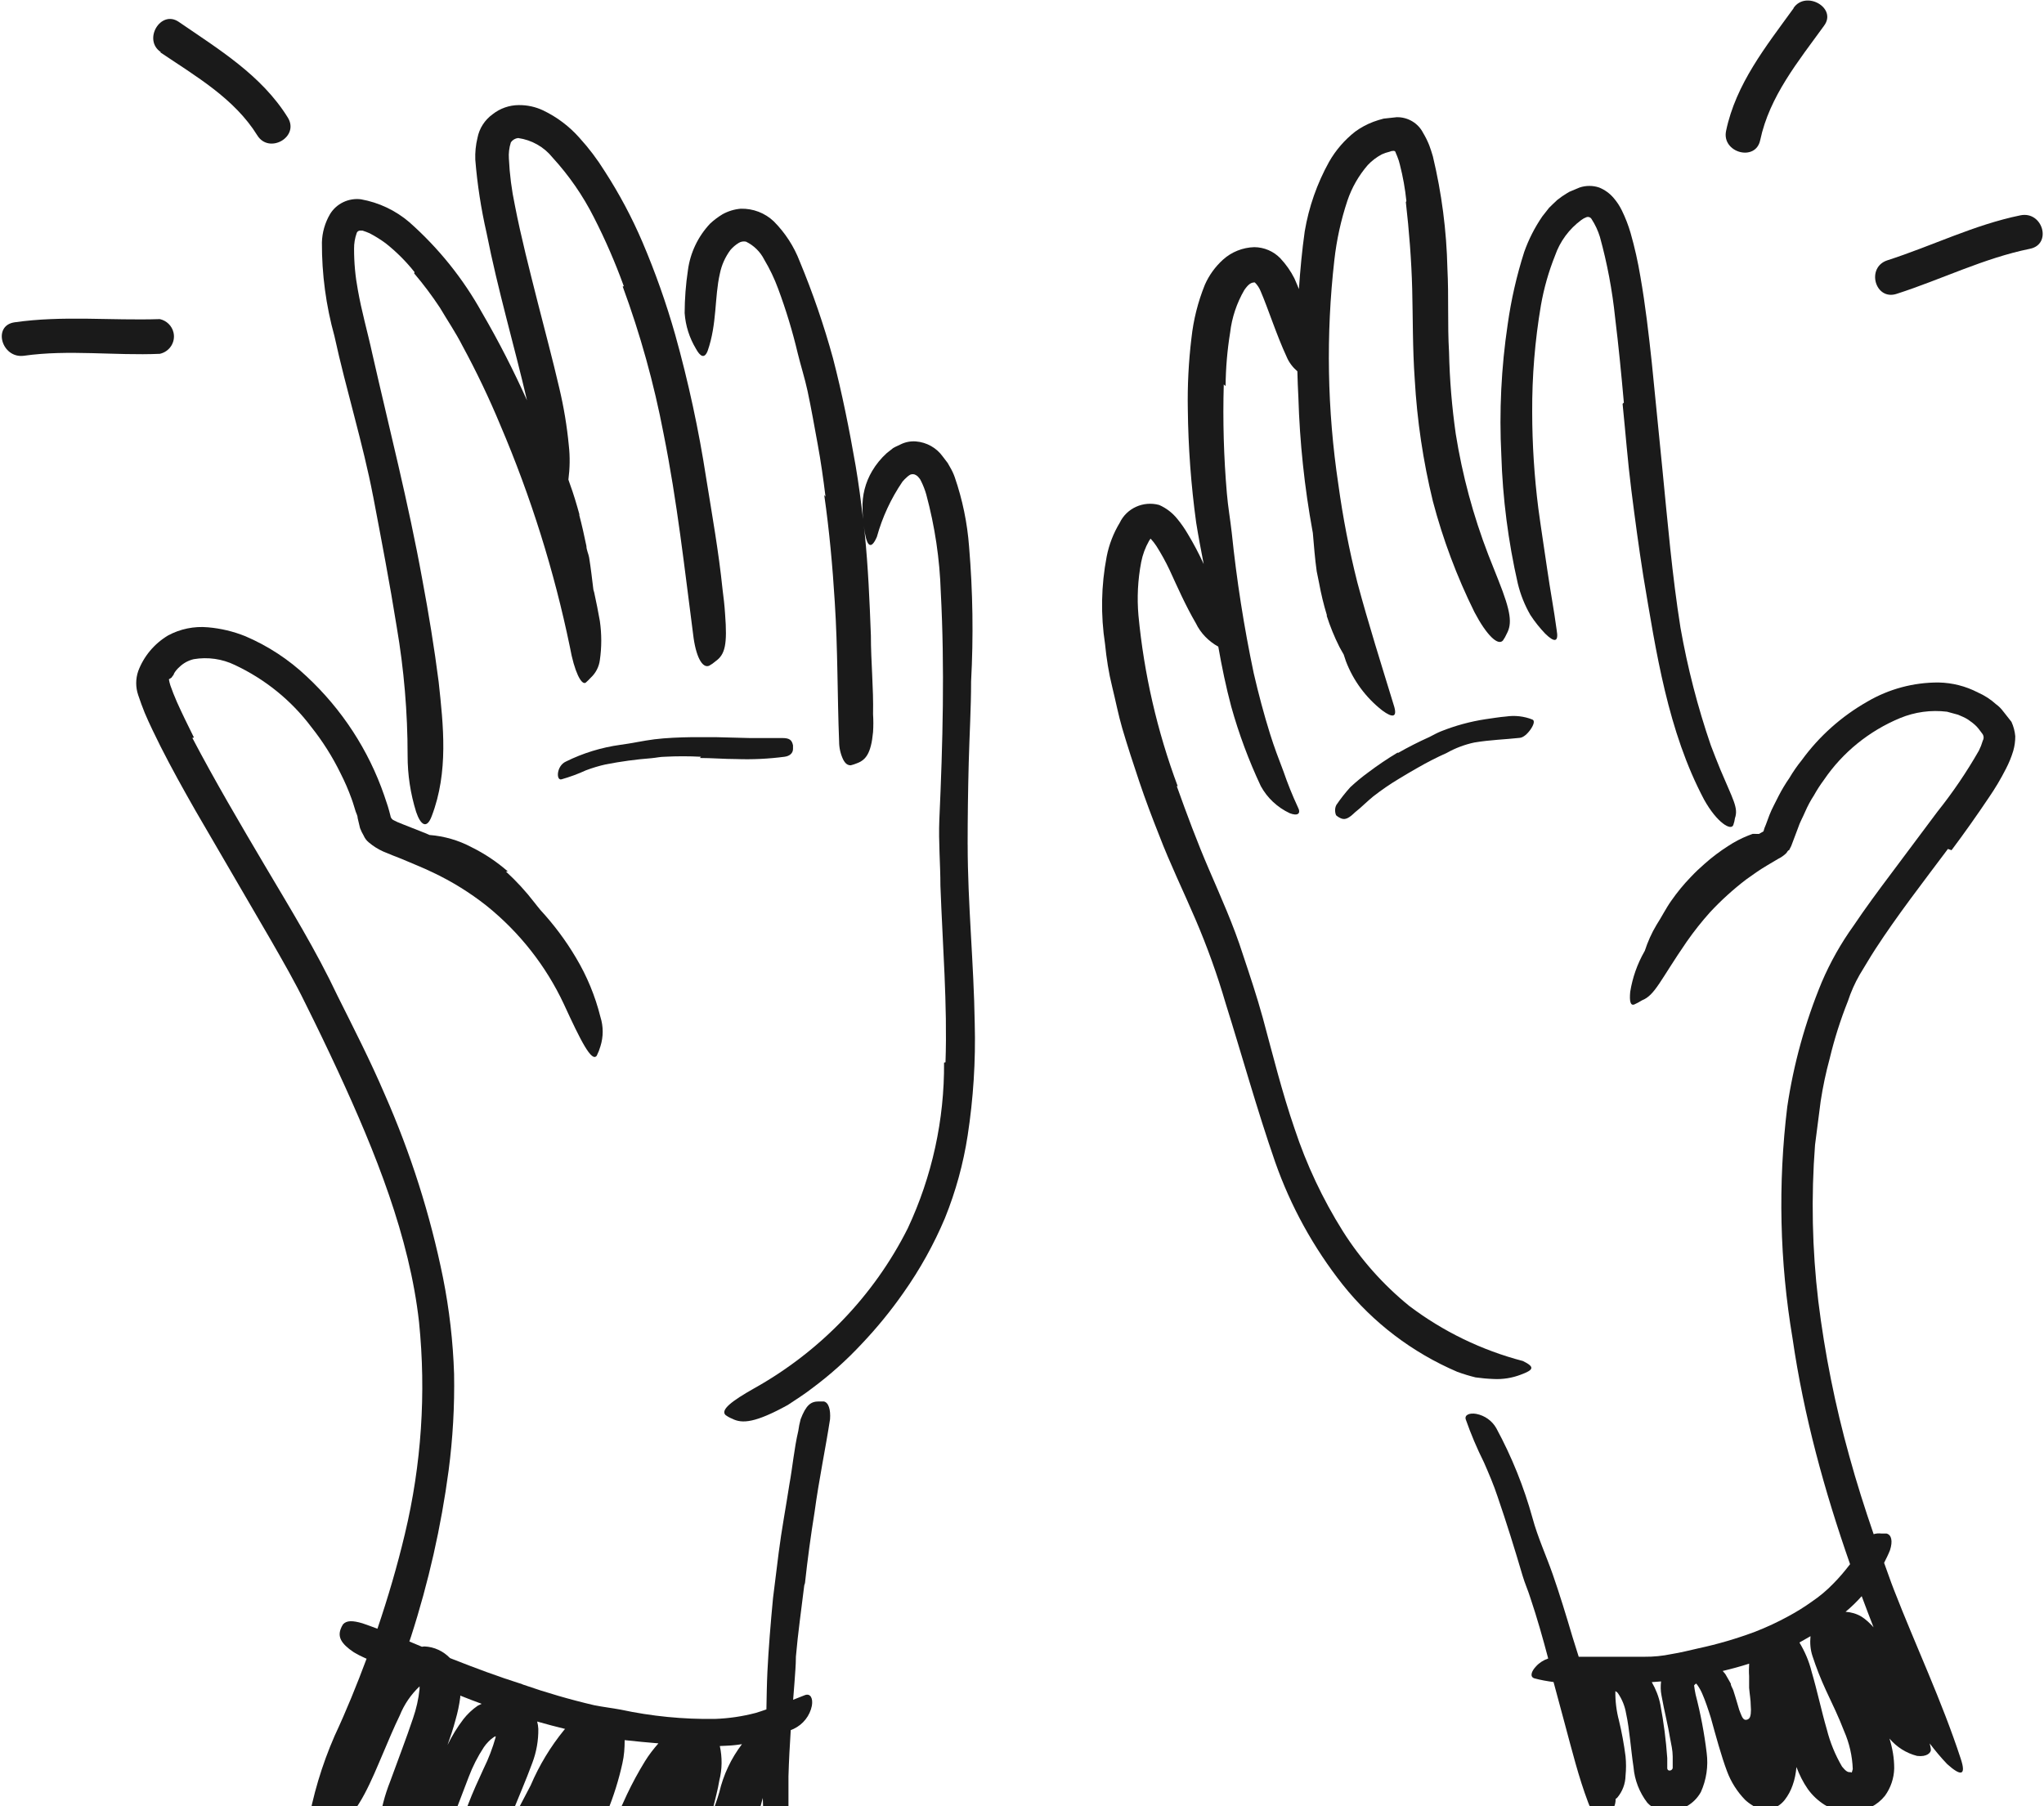
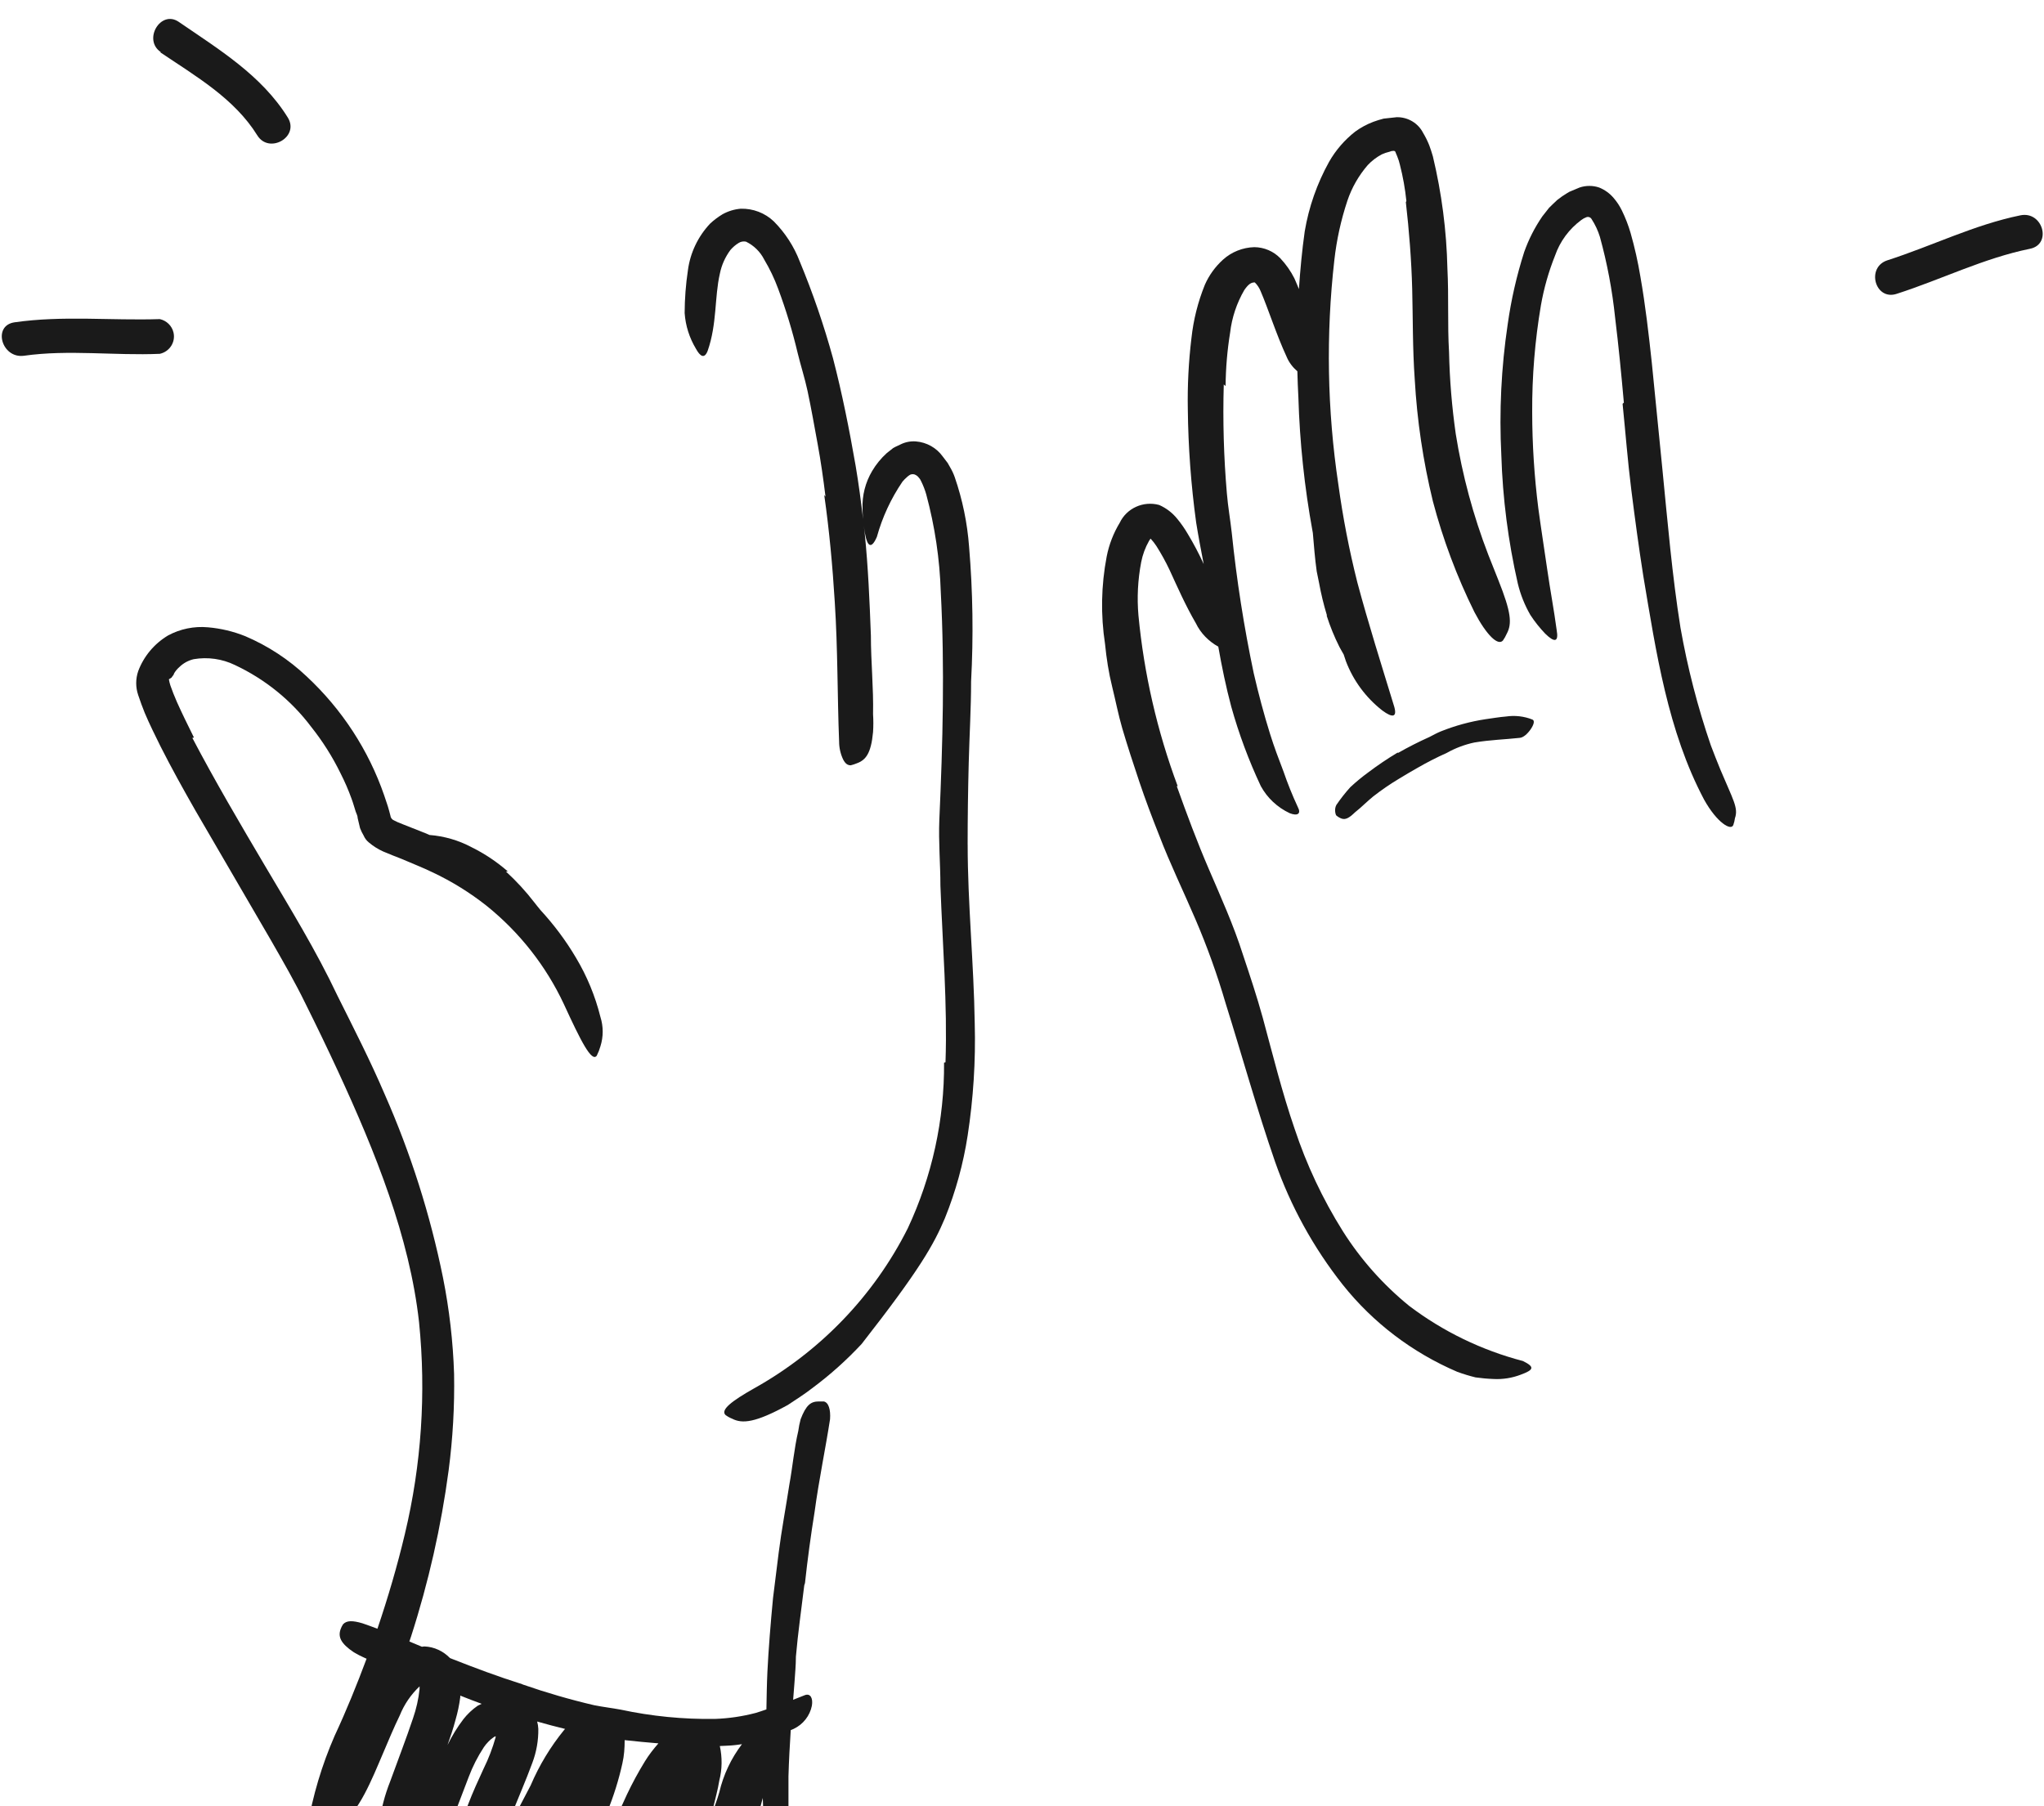
<svg xmlns="http://www.w3.org/2000/svg" width="129" height="114" viewBox="0 0 129 114" fill="none">
  <g clip-path="url(#clip0_375_4212)">
-     <path d="M126.44 44.918C126.311 44.737 126.153 44.577 125.971 44.446C125.633 44.139 125.246 43.889 124.825 43.704C124.062 43.307 123.214 43.092 122.351 43.075C120.77 43.067 119.217 43.483 117.86 44.277C116.224 45.206 114.81 46.466 113.713 47.975C113.425 48.33 113.165 48.706 112.934 49.098C112.684 49.458 112.458 49.834 112.258 50.222C112.063 50.627 111.834 51.02 111.673 51.436L111.444 52.054C111.382 52.187 111.331 52.327 111.296 52.47L111.01 52.634C110.916 52.628 110.796 52.627 110.62 52.627L110.322 52.739C109.884 52.914 109.465 53.133 109.073 53.391C108.547 53.726 108.049 54.102 107.584 54.515C107.28 54.778 106.989 55.055 106.713 55.347C106.26 55.815 105.846 56.319 105.476 56.852C105.132 57.336 104.869 57.875 104.548 58.369C104.235 58.889 103.991 59.442 103.804 60.014C103.796 60.028 103.787 60.041 103.78 60.055C103.331 60.843 103.029 61.703 102.886 62.594C102.829 63.19 102.898 63.471 103.127 63.403C103.302 63.326 103.47 63.236 103.631 63.134C104.456 62.808 104.777 61.864 106.449 59.437C106.9 58.79 107.39 58.171 107.916 57.583C108.619 56.827 109.385 56.132 110.207 55.504C110.631 55.2 111.055 54.897 111.513 54.627L112.212 54.212C112.393 54.124 112.559 54.011 112.705 53.875C112.785 53.819 112.819 53.661 112.911 53.661L113.048 53.392L113.472 52.268C113.587 51.908 113.782 51.571 113.93 51.223C114.084 50.867 114.268 50.525 114.48 50.2C114.669 49.861 114.879 49.534 115.111 49.222C116.288 47.49 117.957 46.135 119.911 45.323C120.847 44.935 121.87 44.796 122.878 44.919L123.577 45.109C123.795 45.2 124.035 45.301 124.219 45.424C124.402 45.548 124.608 45.705 124.757 45.862C124.906 46.02 125.067 46.267 125.135 46.346C125.209 46.471 125.209 46.625 125.135 46.75C125.074 46.962 124.993 47.169 124.895 47.368C124.123 48.72 123.246 50.013 122.271 51.233L119.339 55.155C118.537 56.223 117.746 57.29 116.99 58.414C116.188 59.53 115.512 60.728 114.974 61.987C113.927 64.514 113.197 67.155 112.797 69.853C112.204 74.714 112.316 79.632 113.129 84.461C113.84 89.369 115.147 94.111 116.761 98.722C116.43 99.153 116.081 99.571 115.695 99.957C115.29 100.377 114.841 100.754 114.355 101.081C113.883 101.42 113.389 101.728 112.877 102.003C112.201 102.374 111.5 102.7 110.78 102.981C109.606 103.421 108.399 103.774 107.171 104.037C106.633 104.16 106.049 104.307 105.488 104.396C104.927 104.514 104.354 104.57 103.781 104.565H99.635L99.244 103.318C98.854 101.992 98.408 100.542 97.995 99.362C97.582 98.182 97.044 97.013 96.723 95.822C96.179 93.849 95.41 91.942 94.432 90.136C94.167 89.67 93.706 89.341 93.172 89.237C92.736 89.159 92.416 89.305 92.507 89.586C92.831 90.511 93.214 91.416 93.653 92.294C93.962 93.002 94.272 93.721 94.512 94.451C95.073 96.081 95.601 97.777 96.093 99.452C96.231 99.924 96.437 100.373 96.586 100.856C97.012 102.122 97.372 103.398 97.709 104.674C97.417 104.775 97.15 104.94 96.941 105.172C96.644 105.486 96.54 105.823 96.827 105.925C97.227 106.035 97.636 106.105 98.047 106.161C98.279 107.02 98.507 107.879 98.74 108.734C99.21 110.476 99.634 112.184 100.23 113.757C100.413 114.285 100.745 114.611 101.1 114.532C101.209 114.501 101.317 114.464 101.421 114.42C101.795 114.259 101.952 114.04 101.969 113.533C101.998 113.507 102.036 113.494 102.063 113.464C102.395 113.072 102.581 112.581 102.59 112.071C102.631 111.664 102.631 111.254 102.59 110.846C102.493 110.09 102.355 109.34 102.177 108.599C102.015 107.99 101.938 107.362 101.948 106.734C102.017 106.767 102.077 106.815 102.12 106.879C102.377 107.259 102.549 107.688 102.624 108.138C102.739 108.655 102.808 109.217 102.876 109.779C102.945 110.34 103.002 110.925 103.094 111.532C103.162 112.346 103.464 113.125 103.965 113.779C104.288 114.131 104.754 114.325 105.236 114.307C106.113 114.324 106.926 113.86 107.344 113.105C107.693 112.329 107.82 111.474 107.711 110.632C107.561 109.39 107.328 108.159 107.012 106.946C106.969 106.757 106.943 106.564 106.917 106.372L106.978 106.306L107.046 106.255L107.127 106.351C107.255 106.534 107.363 106.729 107.447 106.935C107.608 107.295 107.814 107.902 107.974 108.418C108.284 109.542 108.627 110.812 108.994 111.79C109.244 112.464 109.634 113.08 110.139 113.599C110.286 113.735 110.448 113.856 110.621 113.958C110.834 114.124 111.094 114.222 111.365 114.24C111.651 114.225 111.93 114.144 112.179 114.004C112.356 113.898 112.511 113.761 112.637 113.599C112.85 113.324 113.016 113.016 113.13 112.689C113.268 112.313 113.341 111.92 113.376 111.524C113.563 112.011 113.792 112.482 114.093 112.914C114.378 113.312 114.74 113.651 115.158 113.914C115.707 114.254 116.356 114.404 117.003 114.341C117.772 114.3 118.486 113.936 118.962 113.34C119.328 112.834 119.532 112.231 119.546 111.61C119.548 110.971 119.439 110.338 119.247 109.728C119.697 110.259 120.3 110.649 120.99 110.823C121.62 110.902 121.872 110.61 121.86 110.43C121.852 110.305 121.814 110.17 121.786 110.036C122.131 110.488 122.494 110.928 122.891 111.341C123.739 112.105 124.117 112.105 123.739 110.981C122.547 107.34 120.909 103.89 119.534 100.351C119.31 99.785 119.121 99.208 118.909 98.638C119.039 98.372 119.177 98.111 119.282 97.834C119.466 97.261 119.374 96.867 119.064 96.789H118.755C118.553 96.766 118.396 96.782 118.249 96.829C117.691 95.204 117.169 93.568 116.715 91.912C115.819 88.7 115.165 85.429 114.756 82.124C114.367 78.849 114.298 75.545 114.55 72.258L114.905 69.504C115.044 68.592 115.236 67.688 115.478 66.796C115.772 65.569 116.155 64.363 116.623 63.189C116.813 62.608 117.062 62.047 117.368 61.515C117.666 61.032 118.01 60.436 118.353 59.908C119.74 57.773 121.355 55.694 122.936 53.581L123.165 53.66C123.967 52.593 124.758 51.469 125.514 50.345C125.917 49.759 126.281 49.147 126.602 48.513C126.789 48.153 126.943 47.777 127.06 47.389C127.146 47.09 127.188 46.779 127.187 46.468C127.159 46.153 127.078 45.846 126.946 45.558L126.442 44.917L126.44 44.918ZM105.567 111.409C105.572 111.465 105.572 111.521 105.567 111.578C105.565 111.594 105.561 111.61 105.555 111.625C105.516 111.724 105.404 111.773 105.303 111.735C105.25 111.705 105.219 111.649 105.223 111.589V110.96C105.144 109.828 104.999 108.703 104.788 107.588C104.69 107.086 104.501 106.608 104.246 106.166C104.442 106.153 104.637 106.139 104.832 106.122C104.8 106.412 104.8 106.705 104.857 106.992C105.04 108.026 105.269 108.869 105.407 109.734C105.475 110.083 105.567 110.487 105.567 110.858V111.409L105.567 111.409ZM110.493 108.161C110.47 108.308 110.447 108.498 110.229 108.543C110.012 108.588 109.932 108.33 109.851 108.139C109.771 107.948 109.76 107.914 109.668 107.588C109.576 107.262 109.439 106.835 109.393 106.689C109.347 106.543 109.233 106.408 109.233 106.262L109.107 106.037L108.901 105.678C108.851 105.598 108.777 105.537 108.723 105.462C109.285 105.328 109.843 105.177 110.392 105.001C110.376 105.264 110.37 105.527 110.39 105.79V106.532C110.424 106.936 110.493 107.307 110.493 107.656C110.51 107.824 110.51 107.993 110.493 108.161ZM116.748 111.847C116.611 111.858 116.485 111.78 116.255 111.499C115.824 110.764 115.5 109.973 115.293 109.15C114.949 107.97 114.698 106.745 114.331 105.498C114.173 104.852 113.908 104.238 113.565 103.666L114.264 103.267C114.223 103.689 114.253 104.115 114.388 104.52C114.628 105.254 114.911 105.975 115.236 106.677C115.648 107.554 116.06 108.408 116.381 109.251C116.715 110.012 116.902 110.827 116.931 111.655C116.839 111.992 116.885 111.835 116.747 111.846L116.748 111.847ZM118.243 102.707C118.014 102.449 117.764 102.211 117.47 102.026C117.166 101.846 116.825 101.751 116.478 101.727C116.843 101.422 117.182 101.094 117.495 100.741C117.739 101.399 117.988 102.054 118.243 102.707Z" fill="#1A1A1A" />
-     <path d="M23.549 31.322C24.076 34.097 24.603 36.839 25.038 39.57C25.496 42.251 25.726 44.965 25.725 47.683C25.722 48.89 25.904 50.091 26.264 51.246C26.539 52.055 26.928 52.369 27.249 51.504C28.314 48.717 27.982 45.784 27.684 43.031C27.409 40.885 27.054 38.716 26.653 36.581C25.782 31.76 24.556 26.996 23.491 22.298C23.354 21.658 23.17 20.939 23.01 20.276C22.849 19.613 22.701 18.961 22.586 18.309C22.424 17.449 22.344 16.577 22.346 15.702C22.342 15.37 22.397 15.039 22.506 14.725C22.529 14.634 22.607 14.567 22.701 14.556H22.884C23.037 14.604 23.186 14.66 23.331 14.725C23.683 14.909 24.02 15.119 24.339 15.354C25.016 15.889 25.628 16.5 26.161 17.174L26.138 17.253C26.724 17.943 27.267 18.667 27.765 19.421C28.235 20.219 28.75 20.972 29.174 21.803C30.063 23.44 30.866 25.12 31.579 26.837C33.507 31.352 34.977 36.042 35.968 40.839C36.242 42.367 36.689 43.266 36.964 43.086C37.073 42.991 37.176 42.89 37.273 42.783C37.596 42.487 37.803 42.09 37.858 41.659C37.976 40.843 37.976 40.015 37.858 39.198C37.755 38.591 37.629 37.996 37.502 37.401C37.487 37.339 37.466 37.279 37.45 37.217C37.368 36.54 37.289 35.864 37.181 35.187C37.136 34.94 37.01 34.704 37.01 34.468C36.872 33.794 36.723 33.131 36.551 32.479L36.574 32.49C36.391 31.827 36.196 31.164 35.955 30.512C35.932 30.431 35.899 30.354 35.873 30.273C35.965 29.556 35.981 28.83 35.898 28.108C35.782 26.897 35.583 25.696 35.302 24.512C34.878 22.68 34.386 20.86 33.927 19.05C33.412 17.005 32.885 14.971 32.495 12.96C32.29 11.99 32.164 11.005 32.117 10.016C32.092 9.666 32.134 9.316 32.243 8.982C32.348 8.83 32.516 8.731 32.702 8.712C33.557 8.833 34.332 9.271 34.867 9.937C35.908 11.073 36.788 12.344 37.479 13.713C38.2 15.123 38.831 16.575 39.369 18.062L39.3 18.084C40.413 21.105 41.275 24.209 41.878 27.366C42.737 31.636 43.207 35.929 43.745 40.041C43.906 41.424 44.318 42.199 44.754 42.019C44.898 41.941 45.032 41.846 45.155 41.738C45.761 41.311 45.911 40.693 45.761 38.749C45.727 38.221 45.67 37.715 45.601 37.199C45.361 34.85 44.948 32.535 44.57 30.186C44.099 27.128 43.445 24.1 42.611 21.118C42.047 19.134 41.358 17.186 40.549 15.286C39.881 13.724 39.08 12.22 38.154 10.791C37.692 10.049 37.163 9.349 36.573 8.701C35.936 7.979 35.157 7.39 34.282 6.97C33.8 6.741 33.271 6.626 32.735 6.633C32.139 6.637 31.562 6.84 31.097 7.206C30.594 7.566 30.25 8.101 30.135 8.701C30.025 9.153 29.978 9.618 29.997 10.083C30.123 11.637 30.361 13.18 30.708 14.701C31.427 18.337 32.465 21.848 33.26 25.267C32.408 23.378 31.469 21.529 30.421 19.736C29.234 17.592 27.684 15.662 25.838 14.027C24.971 13.282 23.914 12.781 22.779 12.578C21.999 12.482 21.235 12.848 20.831 13.51C20.509 14.058 20.332 14.676 20.316 15.309C20.308 17.301 20.573 19.285 21.106 21.208C21.84 24.579 22.916 28.018 23.547 31.321L23.549 31.322Z" fill="#1A1A1A" />
-     <path d="M61.069 53.312C61.069 51.638 61.092 49.907 61.138 48.143C61.184 46.379 61.287 44.705 61.287 43.008C61.44 40.176 61.398 37.338 61.161 34.512C61.05 33.016 60.746 31.54 60.256 30.119C60.184 29.912 60.092 29.713 59.981 29.523L59.809 29.22L59.5 28.815C59.108 28.265 58.486 27.914 57.804 27.86C57.468 27.834 57.131 27.9 56.831 28.051C56.682 28.13 56.521 28.186 56.372 28.276L55.96 28.602C55.599 28.93 55.29 29.308 55.043 29.726C54.615 30.447 54.404 31.273 54.436 32.108C54.436 32.327 54.451 32.547 54.469 32.765C54.339 31.644 54.191 30.521 54.001 29.4C53.6 27.096 53.153 24.849 52.569 22.601C51.999 20.527 51.299 18.489 50.472 16.499C50.111 15.554 49.553 14.693 48.834 13.971C48.277 13.44 47.525 13.152 46.748 13.173C46.346 13.207 45.955 13.326 45.603 13.521C45.318 13.692 45.053 13.892 44.812 14.117C44.047 14.933 43.559 15.961 43.415 17.061C43.281 17.954 43.213 18.855 43.209 19.758C43.264 20.551 43.508 21.321 43.919 22.006C44.182 22.489 44.457 22.68 44.663 22.14C45.259 20.432 45.088 18.769 45.431 17.275C45.539 16.735 45.766 16.225 46.096 15.78C46.246 15.604 46.424 15.452 46.622 15.331C46.758 15.246 46.923 15.218 47.081 15.252C47.578 15.493 47.98 15.888 48.227 16.376C48.577 16.962 48.873 17.579 49.108 18.218C49.605 19.552 50.019 20.915 50.346 22.298C50.54 23.096 50.793 23.871 50.964 24.669C51.205 25.793 51.411 26.984 51.606 28.04C51.801 29.096 51.961 30.22 52.099 31.344L52.019 31.243C52.34 33.491 52.545 35.738 52.683 37.986C52.878 40.997 52.844 43.953 52.958 46.806C52.958 47.195 53.044 47.578 53.21 47.93C53.348 48.2 53.496 48.301 53.691 48.301C53.821 48.27 53.947 48.229 54.069 48.178C54.63 47.975 54.974 47.571 55.1 46.2C55.124 45.825 55.124 45.45 55.1 45.076C55.135 43.413 54.963 41.772 54.963 40.109C54.883 37.963 54.791 35.794 54.573 33.648C54.557 33.492 54.535 33.337 54.518 33.182C54.541 33.353 54.561 33.524 54.596 33.693C54.734 34.468 54.986 34.704 55.341 33.884C55.684 32.644 56.229 31.468 56.956 30.4C57.039 30.299 57.132 30.205 57.231 30.119C57.284 30.068 57.342 30.023 57.404 29.984C57.525 29.907 57.683 29.907 57.804 29.984C57.872 30.02 57.93 30.07 57.976 30.131C58.045 30.202 58.1 30.286 58.137 30.378C58.27 30.645 58.377 30.923 58.458 31.209C59.001 33.221 59.309 35.287 59.374 37.367C59.626 42.132 59.5 46.919 59.283 51.74C59.225 53.133 59.351 54.515 59.351 55.897C59.489 59.673 59.798 63.392 59.672 67.045L59.581 67.067C59.607 70.677 58.825 74.249 57.289 77.529C55.151 81.779 51.763 85.301 47.563 87.643C46.211 88.407 45.455 88.98 45.787 89.306C45.917 89.403 46.059 89.482 46.211 89.542C46.841 89.868 47.677 89.8 49.717 88.676C50.243 88.328 50.759 88.002 51.252 87.62C52.38 86.783 53.426 85.847 54.38 84.822C55.339 83.812 56.219 82.735 57.015 81.597C58.058 80.12 58.938 78.538 59.638 76.877C60.316 75.199 60.797 73.449 61.071 71.663C61.43 69.328 61.58 66.967 61.517 64.606C61.46 60.797 61.071 57.033 61.071 53.313L61.069 53.312Z" fill="#1A1A1A" />
+     <path d="M61.069 53.312C61.069 51.638 61.092 49.907 61.138 48.143C61.184 46.379 61.287 44.705 61.287 43.008C61.44 40.176 61.398 37.338 61.161 34.512C61.05 33.016 60.746 31.54 60.256 30.119C60.184 29.912 60.092 29.713 59.981 29.523L59.809 29.22L59.5 28.815C59.108 28.265 58.486 27.914 57.804 27.86C57.468 27.834 57.131 27.9 56.831 28.051C56.682 28.13 56.521 28.186 56.372 28.276L55.96 28.602C55.599 28.93 55.29 29.308 55.043 29.726C54.615 30.447 54.404 31.273 54.436 32.108C54.436 32.327 54.451 32.547 54.469 32.765C54.339 31.644 54.191 30.521 54.001 29.4C53.6 27.096 53.153 24.849 52.569 22.601C51.999 20.527 51.299 18.489 50.472 16.499C50.111 15.554 49.553 14.693 48.834 13.971C48.277 13.44 47.525 13.152 46.748 13.173C46.346 13.207 45.955 13.326 45.603 13.521C45.318 13.692 45.053 13.892 44.812 14.117C44.047 14.933 43.559 15.961 43.415 17.061C43.281 17.954 43.213 18.855 43.209 19.758C43.264 20.551 43.508 21.321 43.919 22.006C44.182 22.489 44.457 22.68 44.663 22.14C45.259 20.432 45.088 18.769 45.431 17.275C45.539 16.735 45.766 16.225 46.096 15.78C46.246 15.604 46.424 15.452 46.622 15.331C46.758 15.246 46.923 15.218 47.081 15.252C47.578 15.493 47.98 15.888 48.227 16.376C48.577 16.962 48.873 17.579 49.108 18.218C49.605 19.552 50.019 20.915 50.346 22.298C50.54 23.096 50.793 23.871 50.964 24.669C51.205 25.793 51.411 26.984 51.606 28.04C51.801 29.096 51.961 30.22 52.099 31.344L52.019 31.243C52.34 33.491 52.545 35.738 52.683 37.986C52.878 40.997 52.844 43.953 52.958 46.806C52.958 47.195 53.044 47.578 53.21 47.93C53.348 48.2 53.496 48.301 53.691 48.301C53.821 48.27 53.947 48.229 54.069 48.178C54.63 47.975 54.974 47.571 55.1 46.2C55.124 45.825 55.124 45.45 55.1 45.076C55.135 43.413 54.963 41.772 54.963 40.109C54.883 37.963 54.791 35.794 54.573 33.648C54.557 33.492 54.535 33.337 54.518 33.182C54.541 33.353 54.561 33.524 54.596 33.693C54.734 34.468 54.986 34.704 55.341 33.884C55.684 32.644 56.229 31.468 56.956 30.4C57.039 30.299 57.132 30.205 57.231 30.119C57.284 30.068 57.342 30.023 57.404 29.984C57.525 29.907 57.683 29.907 57.804 29.984C57.872 30.02 57.93 30.07 57.976 30.131C58.045 30.202 58.1 30.286 58.137 30.378C58.27 30.645 58.377 30.923 58.458 31.209C59.001 33.221 59.309 35.287 59.374 37.367C59.626 42.132 59.5 46.919 59.283 51.74C59.225 53.133 59.351 54.515 59.351 55.897C59.489 59.673 59.798 63.392 59.672 67.045L59.581 67.067C59.607 70.677 58.825 74.249 57.289 77.529C55.151 81.779 51.763 85.301 47.563 87.643C46.211 88.407 45.455 88.98 45.787 89.306C45.917 89.403 46.059 89.482 46.211 89.542C46.841 89.868 47.677 89.8 49.717 88.676C50.243 88.328 50.759 88.002 51.252 87.62C52.38 86.783 53.426 85.847 54.38 84.822C58.058 80.12 58.938 78.538 59.638 76.877C60.316 75.199 60.797 73.449 61.071 71.663C61.43 69.328 61.58 66.967 61.517 64.606C61.46 60.797 61.071 57.033 61.071 53.313L61.069 53.312Z" fill="#1A1A1A" />
    <path d="M51.984 88.451C51.881 88.446 51.778 88.446 51.675 88.451C51.171 88.451 50.873 88.676 50.529 89.575C50.463 89.819 50.413 90.066 50.38 90.317C50.117 91.441 50.025 92.564 49.819 93.688C49.601 95.115 49.326 96.554 49.143 98.003L48.787 100.858C48.638 102.409 48.501 104.105 48.432 105.521C48.394 106.309 48.385 107.1 48.369 107.888C48.149 107.959 47.936 108.042 47.711 108.106C46.865 108.329 45.997 108.458 45.121 108.488C43.123 108.518 41.128 108.322 39.175 107.903C38.637 107.802 38.053 107.735 37.492 107.622C35.972 107.267 34.473 106.831 33.001 106.319L32.955 106.296C31.454 105.824 29.987 105.274 28.532 104.701C28.487 104.684 28.444 104.664 28.398 104.647C27.978 104.211 27.407 103.94 26.791 103.914C26.736 103.913 26.683 103.93 26.628 103.933C26.363 103.822 26.098 103.711 25.836 103.601C25.869 103.495 25.911 103.391 25.943 103.285C27.046 99.865 27.84 96.357 28.314 92.8C28.579 90.781 28.694 88.746 28.658 86.71C28.592 84.672 28.358 82.643 27.959 80.642C27.152 76.659 25.915 72.772 24.27 69.045C23.366 66.932 22.323 64.898 21.303 62.853C19.951 59.988 18.302 57.313 16.72 54.639C15.139 51.965 13.559 49.279 12.138 46.571L12.24 46.548C11.851 45.761 11.484 45.02 11.163 44.3C11.003 43.941 10.866 43.582 10.751 43.255C10.711 43.13 10.68 43.003 10.659 42.873L10.831 42.761C10.877 42.671 10.98 42.592 10.98 42.513C11.07 42.357 11.186 42.216 11.324 42.097C11.573 41.854 11.886 41.683 12.229 41.603C13.114 41.453 14.025 41.583 14.829 41.974C16.729 42.866 18.377 44.201 19.63 45.862C20.36 46.778 20.986 47.769 21.497 48.817C21.759 49.331 21.989 49.861 22.184 50.402C22.287 50.672 22.402 51.087 22.448 51.222C22.494 51.357 22.574 51.492 22.574 51.638L22.723 52.267C22.785 52.431 22.862 52.589 22.952 52.739C23.023 52.904 23.132 53.051 23.273 53.166C23.545 53.398 23.85 53.591 24.178 53.739C24.625 53.93 24.98 54.065 25.324 54.2C26 54.492 26.641 54.739 27.271 55.043C28.497 55.618 29.65 56.331 30.708 57.167C32.795 58.847 34.464 60.973 35.589 63.38C36.654 65.695 37.342 67.067 37.663 66.628C37.757 66.441 37.834 66.245 37.892 66.044C38.085 65.437 38.085 64.786 37.892 64.178C37.564 62.864 37.044 61.603 36.345 60.437C35.706 59.355 34.952 58.352 34.105 57.432C33.977 57.273 33.846 57.118 33.721 56.953C33.184 56.255 32.586 55.605 31.934 55.009L32.048 54.998C31.356 54.392 30.586 53.878 29.757 53.469C28.936 53.031 28.032 52.772 27.106 52.699C27.015 52.662 26.927 52.618 26.836 52.582L25.415 52.02L25.083 51.885L24.877 51.784C24.742 51.733 24.649 51.611 24.637 51.469C24.59 51.278 24.534 51.076 24.476 50.885L24.247 50.2C23.262 47.345 21.583 44.769 19.355 42.693C18.229 41.627 16.918 40.767 15.483 40.154C14.729 39.851 13.934 39.661 13.123 39.592C12.248 39.512 11.37 39.693 10.602 40.109C9.735 40.629 9.073 41.421 8.723 42.356C8.554 42.849 8.554 43.381 8.723 43.873C8.849 44.255 8.987 44.626 9.136 44.997C9.445 45.727 9.788 46.413 10.132 47.11C10.831 48.492 11.576 49.829 12.332 51.155L17.075 59.302C17.854 60.662 18.622 61.988 19.298 63.381C19.993 64.775 20.669 66.179 21.325 67.595C23.686 72.697 25.851 78.068 26.447 83.451C26.901 87.923 26.599 92.437 25.553 96.812C25.073 98.835 24.487 100.829 23.82 102.797C23.503 102.678 23.185 102.556 22.872 102.453C22.265 102.274 21.876 102.262 21.646 102.521C21.585 102.616 21.535 102.718 21.497 102.824C21.325 103.307 21.497 103.723 22.333 104.285C22.559 104.418 22.792 104.538 23.032 104.645C23.067 104.661 23.102 104.671 23.136 104.687C22.522 106.332 21.862 107.961 21.119 109.555C20.312 111.402 19.735 113.337 19.4 115.32C19.229 116.579 19.515 116.961 20.283 115.758C20.288 115.75 20.292 115.741 20.297 115.733C20.319 115.735 20.34 115.746 20.363 115.747C20.571 115.734 20.775 115.676 20.959 115.578C21.464 115.304 21.899 114.919 22.23 114.455C22.521 114.062 22.782 113.649 23.009 113.219C23.456 112.376 23.799 111.533 24.155 110.702C24.51 109.87 24.853 109.038 25.232 108.263C25.509 107.572 25.936 106.949 26.48 106.434V106.6C26.414 107.228 26.275 107.846 26.068 108.443C25.633 109.746 25.117 111.072 24.625 112.432C24.279 113.303 24.044 114.213 23.926 115.14C23.885 115.482 23.928 115.829 24.052 116.152C24.141 116.409 24.304 116.635 24.521 116.803C24.741 116.968 25.003 117.069 25.278 117.096C25.475 117.131 25.677 117.131 25.874 117.096C26.026 117.079 26.176 117.045 26.32 116.994C26.591 116.904 26.856 116.795 27.111 116.668C27.601 116.362 27.997 115.931 28.257 115.421C28.463 115.05 28.612 114.668 28.761 114.297L29.585 112.14C29.832 111.486 30.151 110.86 30.536 110.274C30.621 110.15 30.716 110.033 30.823 109.926C30.909 109.834 31.005 109.751 31.109 109.679C31.159 109.633 31.218 109.601 31.281 109.58C31.28 109.602 31.282 109.623 31.281 109.645C31.087 110.333 30.831 111.003 30.513 111.645C30.193 112.342 29.849 113.084 29.54 113.893C29.374 114.329 29.24 114.776 29.139 115.23C28.958 115.858 28.958 116.524 29.139 117.152L29.357 117.601C29.414 117.725 29.517 117.871 29.597 118.006C29.687 118.139 29.791 118.263 29.906 118.376L30.101 118.556C30.202 118.629 30.31 118.693 30.422 118.747C30.666 118.888 30.942 118.965 31.224 118.972C31.494 118.991 31.764 118.949 32.015 118.848C32.541 118.621 32.993 118.255 33.321 117.792C33.754 117.222 34.137 116.617 34.467 115.983C34.582 115.721 34.72 115.469 34.879 115.23L35.028 114.994C35.131 114.848 35.257 114.758 35.314 114.747C35.372 114.736 35.452 114.803 35.452 114.916C35.435 115.013 35.404 115.108 35.36 115.197L35.131 115.399C35.085 115.477 35.017 115.601 35.017 115.601V115.972C34.977 116.187 34.95 116.405 34.937 116.624C34.88 117.221 34.975 117.823 35.212 118.376C35.343 118.684 35.526 118.969 35.75 119.219C35.824 119.307 35.904 119.39 35.991 119.467C36.086 119.57 36.198 119.657 36.323 119.725C36.666 119.938 37.061 120.059 37.468 120.073C38.102 120.104 38.72 119.876 39.175 119.444C39.308 119.342 39.427 119.225 39.53 119.095C39.622 119.001 39.706 118.899 39.782 118.792C40.02 118.463 40.227 118.113 40.401 117.747C40.733 117.106 40.985 116.511 41.237 115.915L42.062 114.095L41.936 114.578C41.812 115.029 41.712 115.487 41.638 115.949C41.585 116.242 41.554 116.539 41.547 116.837C41.547 117.074 41.57 117.311 41.615 117.545L41.673 117.77C41.719 117.882 41.821 117.994 41.821 118.107C41.968 118.38 42.171 118.621 42.417 118.814C42.703 119.016 43.032 119.151 43.38 119.208C43.615 119.236 43.854 119.236 44.09 119.208L44.514 119.084C44.616 119.049 44.715 119.008 44.811 118.96C45.115 118.796 45.403 118.604 45.67 118.387C46.123 118.005 46.51 117.553 46.816 117.05C47.277 116.228 47.631 115.352 47.87 114.443C47.971 114.118 48.057 113.796 48.141 113.477C48.164 114.55 48.238 115.623 48.374 116.69C48.456 117.268 48.765 117.792 49.234 118.151C49.6 118.398 49.864 118.241 49.864 117.982C49.898 116.971 49.761 115.847 49.761 114.723V112.116C49.789 111.143 49.841 110.169 49.905 109.196C49.968 109.168 50.032 109.146 50.093 109.116C50.688 108.832 51.112 108.291 51.239 107.655C51.319 107.183 51.147 106.868 50.815 106.981C50.56 107.083 50.308 107.179 50.056 107.28C50.085 106.925 50.108 106.571 50.139 106.217C50.174 105.677 50.231 105.104 50.231 104.554C50.357 103.081 50.575 101.576 50.758 100.059L50.804 99.913C50.964 98.429 51.17 96.912 51.411 95.418C51.685 93.384 52.098 91.44 52.385 89.574C52.431 88.967 52.293 88.507 51.984 88.45L51.984 88.451ZM29.243 108.51C28.855 109.018 28.523 109.563 28.244 110.134C28.428 109.622 28.603 109.099 28.75 108.543C28.886 108.076 28.985 107.599 29.048 107.116C29.051 107.083 29.045 107.05 29.048 107.017C29.497 107.195 29.945 107.373 30.398 107.535L30.148 107.656C29.803 107.894 29.498 108.182 29.242 108.51L29.243 108.51ZM33.493 112.679L32.451 114.668C32.256 115.022 32.06 115.36 31.86 115.675C31.968 115.327 32.132 114.899 32.29 114.51C32.691 113.51 33.184 112.387 33.596 111.263C33.856 110.576 33.984 109.848 33.974 109.117C33.968 108.959 33.941 108.805 33.901 108.653C34.487 108.818 35.074 108.979 35.666 109.12C35.649 109.138 35.629 109.154 35.613 109.173C34.743 110.238 34.029 111.419 33.493 112.679H33.493ZM40.711 111.151C40.29 111.834 39.908 112.539 39.565 113.263C39.027 114.421 38.592 115.443 38.064 116.443C37.945 116.676 37.811 116.901 37.664 117.117C37.66 117.123 37.655 117.127 37.652 117.132V116.949C37.658 116.634 37.7 116.321 37.778 116.016C37.932 115.449 38.115 114.89 38.328 114.342C38.731 113.355 39.05 112.336 39.279 111.297C39.39 110.814 39.425 110.32 39.423 109.827C40.132 109.91 40.845 109.968 41.554 110.031C41.245 110.384 40.956 110.752 40.711 111.151ZM45.397 113.117C45.255 113.614 45.07 114.097 44.888 114.581L44.984 114.196C45.133 113.567 45.305 112.949 45.397 112.375C45.58 111.659 45.586 110.915 45.429 110.199C45.754 110.18 46.081 110.179 46.405 110.139C46.546 110.126 46.685 110.1 46.826 110.082C46.139 110.985 45.652 112.019 45.397 113.117V113.117Z" fill="#1A1A1A" />
    <path d="M94.271 87.035C94.849 87.063 95.427 86.971 95.966 86.766C96.791 86.463 96.894 86.283 96.115 85.9C93.508 85.219 91.066 84.035 88.932 82.417C87.288 81.079 85.876 79.489 84.75 77.708C83.476 75.677 82.453 73.504 81.703 71.236C80.924 68.977 80.339 66.617 79.698 64.246C79.331 62.909 78.885 61.572 78.438 60.235C77.853 58.392 77.04 56.594 76.296 54.863C75.55 53.133 74.898 51.38 74.268 49.615H74.325C73.031 46.146 72.2 42.528 71.85 38.85C71.751 37.724 71.809 36.59 72.022 35.479C72.113 35.01 72.279 34.559 72.515 34.142C72.582 34.048 72.605 34.011 72.613 33.993C72.751 34.14 72.876 34.298 72.985 34.467C73.29 34.949 73.565 35.448 73.809 35.962C74.325 37.086 74.818 38.209 75.471 39.333C75.774 39.962 76.275 40.472 76.888 40.814C77.112 42.083 77.372 43.346 77.704 44.592C78.185 46.314 78.81 47.994 79.572 49.615C79.978 50.36 80.617 50.958 81.393 51.323C81.909 51.526 82.126 51.346 81.909 50.941C81.568 50.208 81.266 49.458 81.004 48.694C80.706 47.918 80.408 47.132 80.156 46.323C79.766 45.075 79.423 43.783 79.125 42.491C78.508 39.564 78.046 36.609 77.739 33.636C77.647 32.804 77.498 31.973 77.429 31.13C77.233 28.846 77.168 26.554 77.234 24.264L77.349 24.365C77.359 23.236 77.454 22.109 77.635 20.994C77.745 20.049 78.049 19.135 78.529 18.308C78.815 17.892 78.987 17.825 79.193 17.825C79.353 17.982 79.477 18.169 79.56 18.376C80.052 19.522 80.557 21.129 81.198 22.511C81.345 22.869 81.584 23.18 81.879 23.435C81.897 23.985 81.908 24.535 81.943 25.084C82.028 27.919 82.326 30.743 82.837 33.535C82.842 33.568 82.85 33.602 82.855 33.635C82.926 34.441 82.984 35.247 83.1 36.063L83.249 36.794C83.374 37.481 83.538 38.16 83.742 38.828L83.73 38.862C83.945 39.536 84.213 40.194 84.532 40.828C84.616 40.991 84.713 41.147 84.802 41.308C84.852 41.451 84.894 41.596 84.945 41.738C85.409 42.956 86.201 44.028 87.236 44.839C87.901 45.333 88.221 45.289 87.958 44.491C87.179 41.94 86.365 39.378 85.667 36.771C85.15 34.723 84.749 32.648 84.463 30.557C83.762 25.875 83.678 21.123 84.212 16.42C84.354 15.145 84.63 13.887 85.036 12.667C85.313 11.844 85.748 11.081 86.32 10.42C86.574 10.149 86.872 9.922 87.201 9.745C87.359 9.672 87.525 9.616 87.694 9.577C87.773 9.54 87.859 9.521 87.946 9.521C88.015 9.509 88.083 9.577 88.083 9.633L88.186 9.88C88.253 10.044 88.307 10.213 88.347 10.386C88.542 11.143 88.68 11.913 88.759 12.69L88.725 12.757C88.931 14.555 89.08 16.443 89.126 18.252C89.172 20.061 89.149 22.016 89.286 23.938C89.432 26.532 89.815 29.109 90.431 31.636C91.067 34.049 91.946 36.394 93.055 38.636C93.823 40.097 94.545 40.783 94.854 40.423C94.948 40.289 95.028 40.146 95.094 39.996C95.438 39.356 95.369 38.636 94.568 36.625L93.926 35.007C92.977 32.543 92.29 29.99 91.875 27.388C91.63 25.675 91.488 23.949 91.451 22.219C91.348 20.488 91.44 18.713 91.348 16.938C91.295 14.556 90.987 12.188 90.431 9.869C90.363 9.644 90.294 9.409 90.203 9.172C90.094 8.9 89.965 8.637 89.813 8.385C89.5 7.77 88.853 7.385 88.152 7.397L87.327 7.486C87.106 7.542 86.888 7.609 86.674 7.688C86.266 7.842 85.88 8.051 85.529 8.306C84.858 8.832 84.297 9.481 83.879 10.216C83.121 11.583 82.602 13.064 82.344 14.599C82.172 15.809 82.061 17.025 81.976 18.243C81.881 18.016 81.792 17.789 81.69 17.566C81.458 17.107 81.161 16.683 80.808 16.307C80.38 15.86 79.784 15.604 79.158 15.599C78.426 15.621 77.727 15.9 77.188 16.386C76.697 16.83 76.307 17.369 76.042 17.97C75.604 19.05 75.319 20.185 75.194 21.341C75.014 22.833 74.937 24.334 74.965 25.836C74.992 28.227 75.167 30.614 75.492 32.983C75.632 33.857 75.799 34.731 75.967 35.603L75.962 35.59C75.666 34.942 75.333 34.312 74.965 33.702C74.77 33.367 74.548 33.047 74.3 32.747C73.996 32.368 73.603 32.067 73.155 31.87C72.157 31.599 71.106 32.074 70.668 32.994C70.27 33.653 69.99 34.376 69.844 35.129C69.495 36.95 69.46 38.815 69.741 40.647C69.832 41.557 69.97 42.456 70.188 43.332C70.405 44.209 70.577 45.108 70.829 45.973C71.161 47.097 71.528 48.22 71.906 49.344C72.285 50.468 72.708 51.592 73.155 52.715C73.842 54.514 74.702 56.278 75.446 58.019C76.187 59.745 76.822 61.512 77.348 63.312C78.379 66.594 79.33 70.033 80.476 73.336C81.455 76.128 82.894 78.744 84.738 81.078C86.646 83.477 89.135 85.369 91.978 86.585C92.353 86.721 92.736 86.838 93.124 86.933C93.503 86.987 93.886 87.021 94.269 87.034L94.271 87.035Z" fill="#1A1A1A" />
    <path d="M95.794 36.839C95.961 37.531 96.228 38.197 96.585 38.816C96.86 39.237 97.174 39.632 97.524 39.996C98.097 40.558 98.383 40.547 98.245 39.771C98.074 38.49 97.833 37.232 97.65 35.951C97.466 34.67 97.26 33.377 97.088 32.096C96.832 30.079 96.702 28.049 96.699 26.017C96.687 23.759 96.871 21.503 97.249 19.274C97.437 18.198 97.736 17.144 98.143 16.128C98.454 15.232 99.032 14.45 99.804 13.881C99.898 13.81 100.002 13.754 100.113 13.712C100.237 13.661 100.38 13.71 100.445 13.824C100.673 14.173 100.85 14.551 100.972 14.948C101.434 16.624 101.756 18.334 101.934 20.061C102.152 21.836 102.324 23.612 102.484 25.41L102.404 25.488C102.588 27.287 102.725 29.107 102.954 30.916C103.183 32.726 103.424 34.535 103.71 36.344C104.524 41.187 105.257 46.143 107.549 50.469C108.362 51.93 109.256 52.458 109.393 52.065C109.442 51.926 109.476 51.783 109.496 51.638C109.725 50.986 109.37 50.469 108.579 48.581C108.373 48.064 108.167 47.57 107.972 47.041C107.142 44.621 106.503 42.141 106.059 39.625C105.532 36.321 105.246 32.95 104.913 29.579L104.249 22.904C104.054 21.095 103.848 19.286 103.527 17.454C103.373 16.526 103.167 15.606 102.908 14.701C102.766 14.214 102.582 13.741 102.359 13.285C102.219 12.997 102.043 12.729 101.831 12.486C101.588 12.201 101.277 11.978 100.926 11.835C100.525 11.7 100.09 11.7 99.689 11.835L99.208 12.037C99.09 12.078 98.978 12.134 98.876 12.206C98.668 12.331 98.469 12.47 98.28 12.621C98.108 12.79 97.925 12.947 97.764 13.116L97.34 13.655C96.861 14.353 96.476 15.108 96.195 15.903C95.718 17.396 95.369 18.926 95.152 20.476C94.745 23.206 94.611 25.968 94.751 28.724C94.835 31.455 95.185 34.172 95.793 36.838L95.794 36.839Z" fill="#1A1A1A" />
-     <path d="M46.462 47.907C47.484 47.944 48.508 47.895 49.521 47.761C49.853 47.716 50.048 47.525 50.048 47.267V47.042C49.979 46.717 49.841 46.581 49.383 46.581H47.321L45.156 46.525H43.689C42.898 46.536 42.028 46.57 41.306 46.66C40.584 46.75 39.863 46.919 39.152 47.009C37.956 47.174 36.794 47.531 35.715 48.065C35.12 48.334 35.085 49.267 35.429 49.189C35.963 49.038 36.484 48.846 36.987 48.615C37.39 48.463 37.803 48.339 38.224 48.245C39.182 48.059 40.15 47.927 41.123 47.852C41.398 47.829 41.673 47.762 41.948 47.762C42.711 47.722 43.476 47.722 44.239 47.762L44.17 47.84C44.938 47.84 45.706 47.907 46.462 47.907H46.462Z" fill="#1A1A1A" />
    <path d="M95.049 45.222C94.614 45.256 94.19 45.334 93.767 45.39C92.8 45.536 91.854 45.793 90.948 46.155C90.696 46.255 90.456 46.391 90.215 46.514C89.539 46.817 88.875 47.155 88.245 47.514L88.198 47.503C87.565 47.883 86.954 48.295 86.365 48.739C85.965 49.031 85.582 49.346 85.22 49.683C84.9 50.037 84.606 50.413 84.338 50.807C84.189 51.088 84.292 51.425 84.338 51.47C84.384 51.515 84.498 51.583 84.498 51.583C84.75 51.729 84.933 51.751 85.266 51.493C85.358 51.425 85.427 51.347 85.518 51.268C85.919 50.953 86.274 50.583 86.664 50.268C87.186 49.86 87.733 49.485 88.302 49.144C88.692 48.908 89.07 48.684 89.448 48.47C90.053 48.12 90.676 47.802 91.315 47.515C91.855 47.212 92.438 46.993 93.045 46.863C94.053 46.694 94.97 46.672 95.897 46.571C96.149 46.56 96.424 46.29 96.608 46.02C96.791 45.751 96.882 45.481 96.711 45.413C96.184 45.204 95.61 45.139 95.049 45.222V45.222Z" fill="#1A1A1A" />
    <path d="M10.122 3.307C12.356 4.813 14.796 6.217 16.239 8.544C16.984 9.746 18.92 8.644 18.164 7.42C16.515 4.756 13.811 3.116 11.29 1.386C10.145 0.588 8.999 2.509 10.145 3.285L10.122 3.307V3.307Z" fill="#1A1A1A" />
    <path d="M1.519 22.455C1.513 22.456 1.509 22.453 1.502 22.454C1.5 22.454 1.497 22.455 1.495 22.455H1.519Z" fill="#1A1A1A" />
    <path d="M10.088 22.331C10.704 22.194 11.091 21.591 10.95 20.986C10.852 20.565 10.517 20.236 10.088 20.14C7.005 20.241 3.97 19.904 0.922 20.342C-0.493 20.544 0.105 22.637 1.502 22.454C4.341 22.052 7.226 22.455 10.088 22.331Z" fill="#1A1A1A" />
-     <path d="M111.089 8.847C111.673 6.082 113.494 3.869 115.121 1.621C115.957 0.498 113.976 -0.626 113.197 0.498V0.52C111.455 2.925 109.553 5.296 108.935 8.263C108.648 9.634 110.802 10.229 111.088 8.847H111.089Z" fill="#1A1A1A" />
    <path d="M127.517 13.589C124.596 14.185 121.938 15.522 119.108 16.432C117.756 16.881 118.341 18.994 119.704 18.545C122.534 17.634 125.192 16.297 128.113 15.702C129.522 15.421 128.926 13.308 127.517 13.589Z" fill="#1A1A1A" />
  </g>
  <defs>
    <clipPath id="clip0_375_4212">
      <rect width="129" height="120.134" fill="white" />
    </clipPath>
  </defs>
</svg>